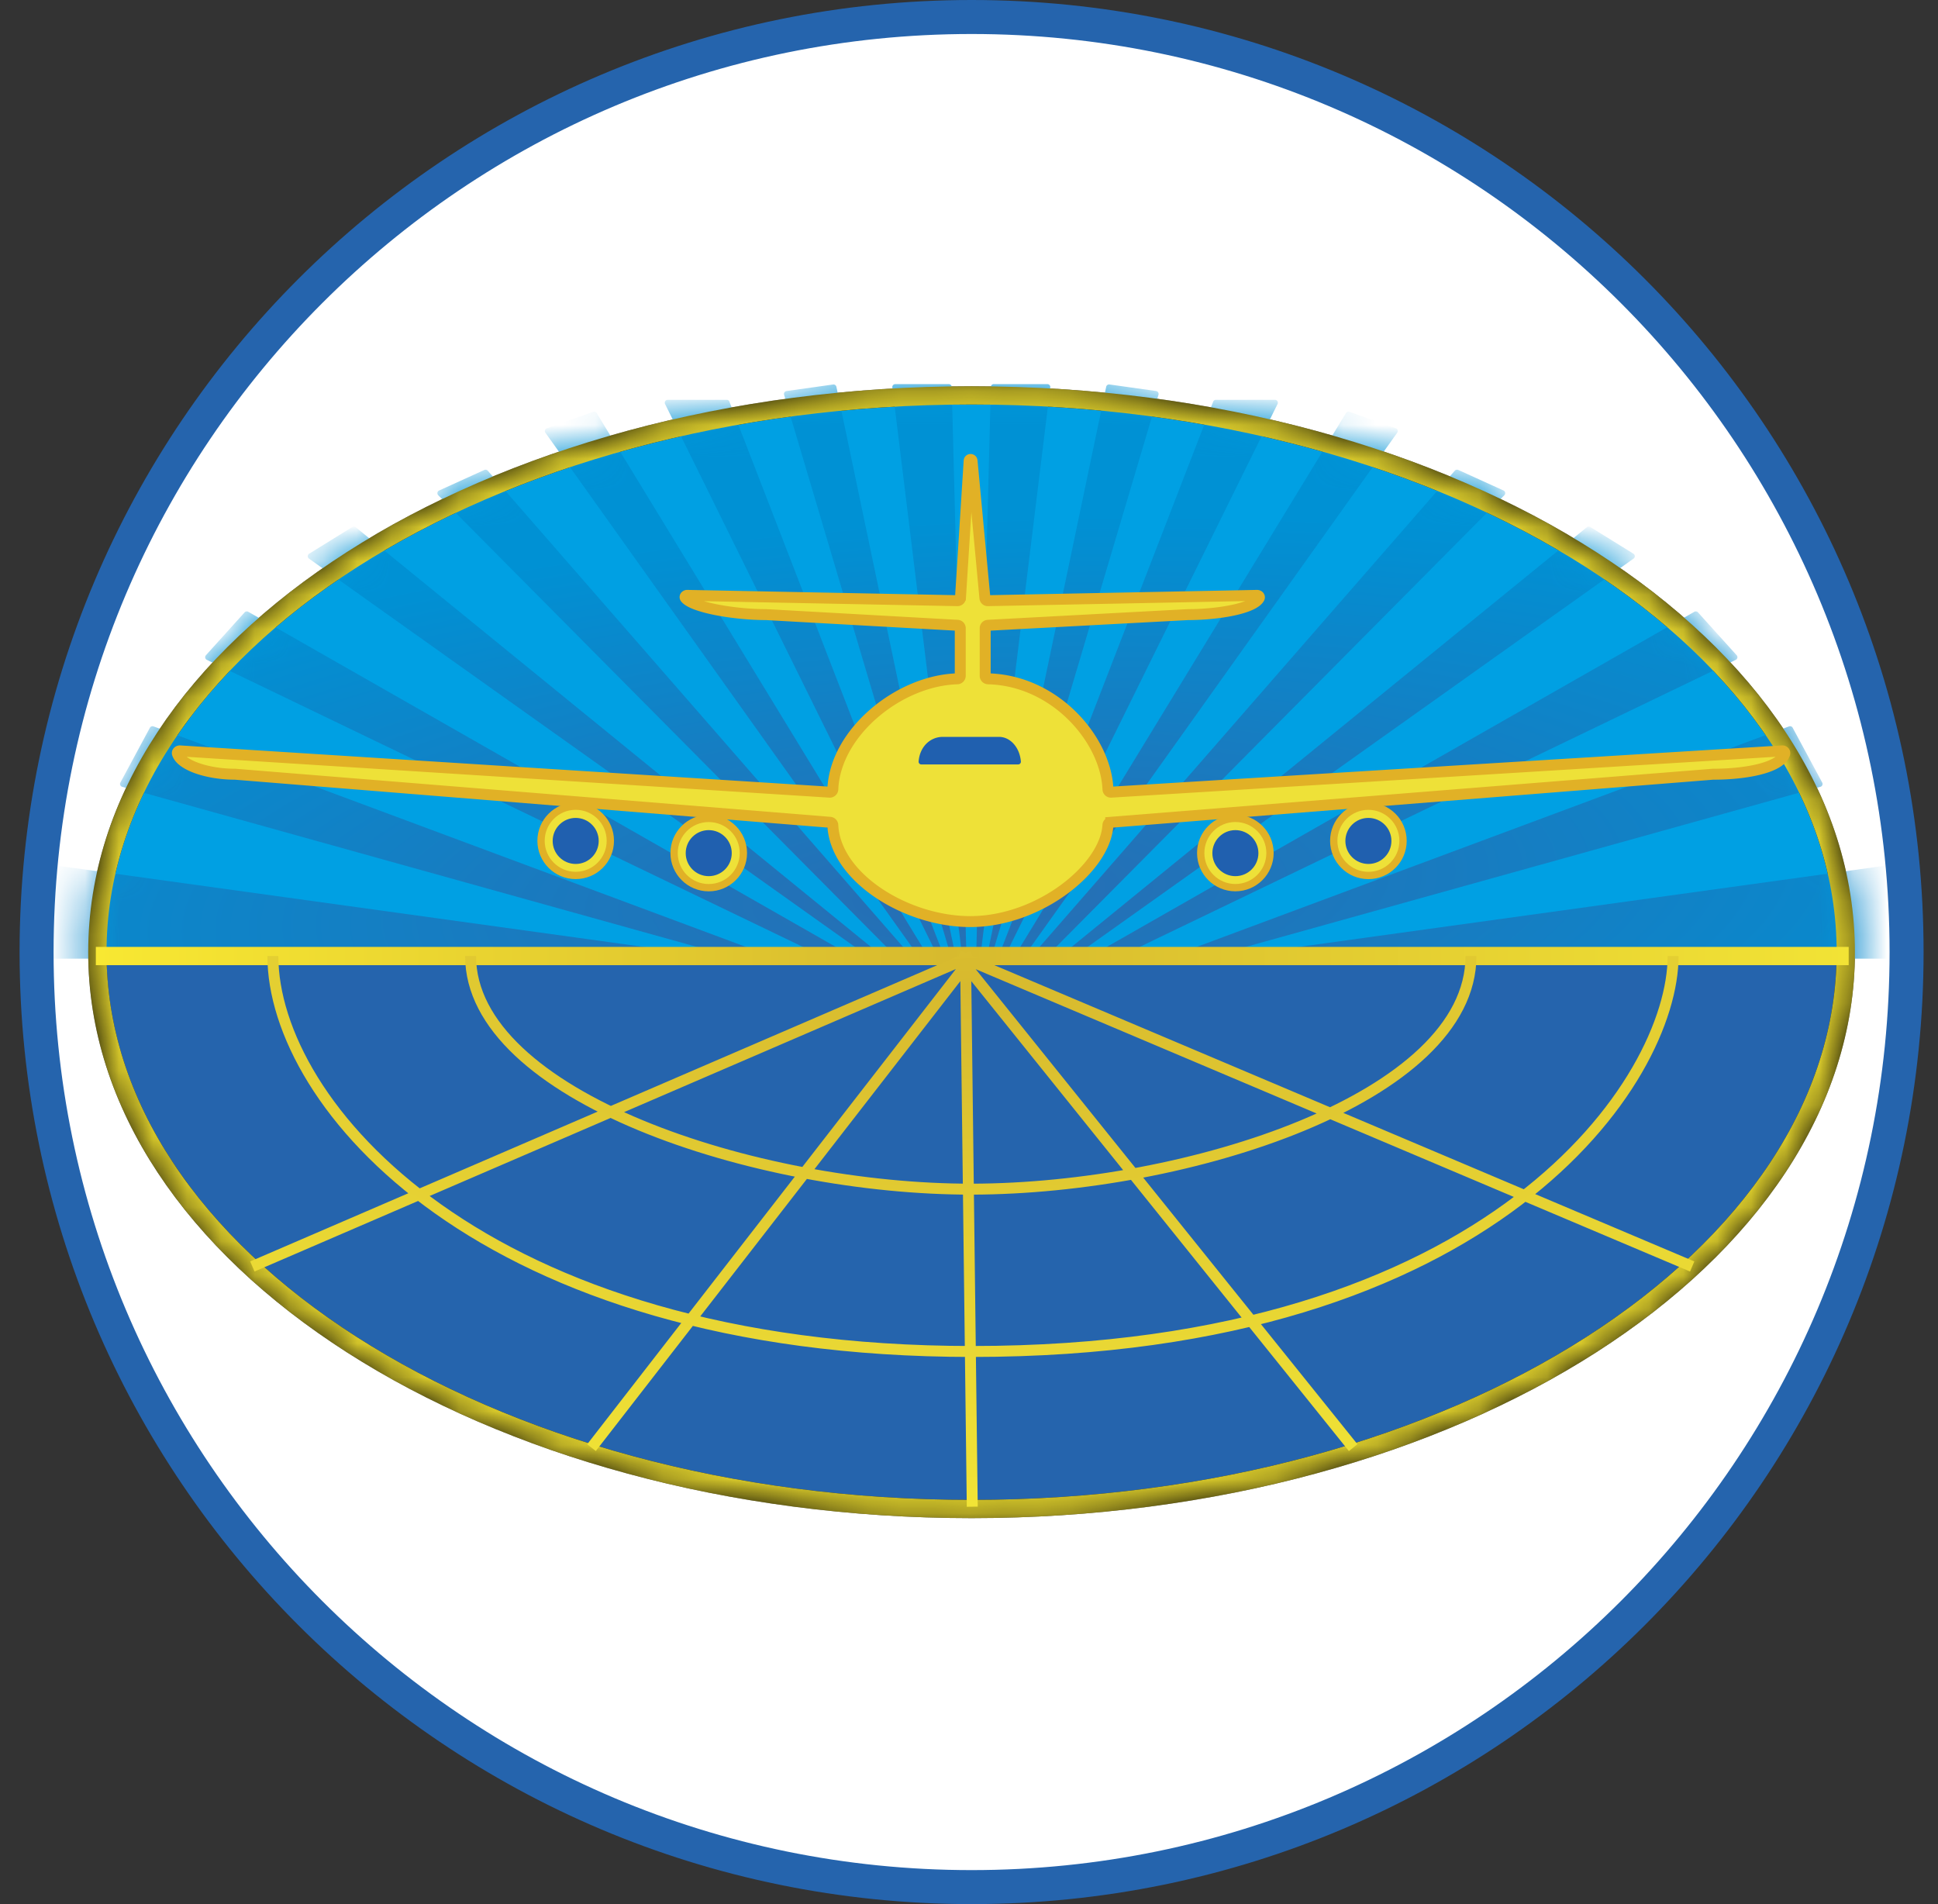
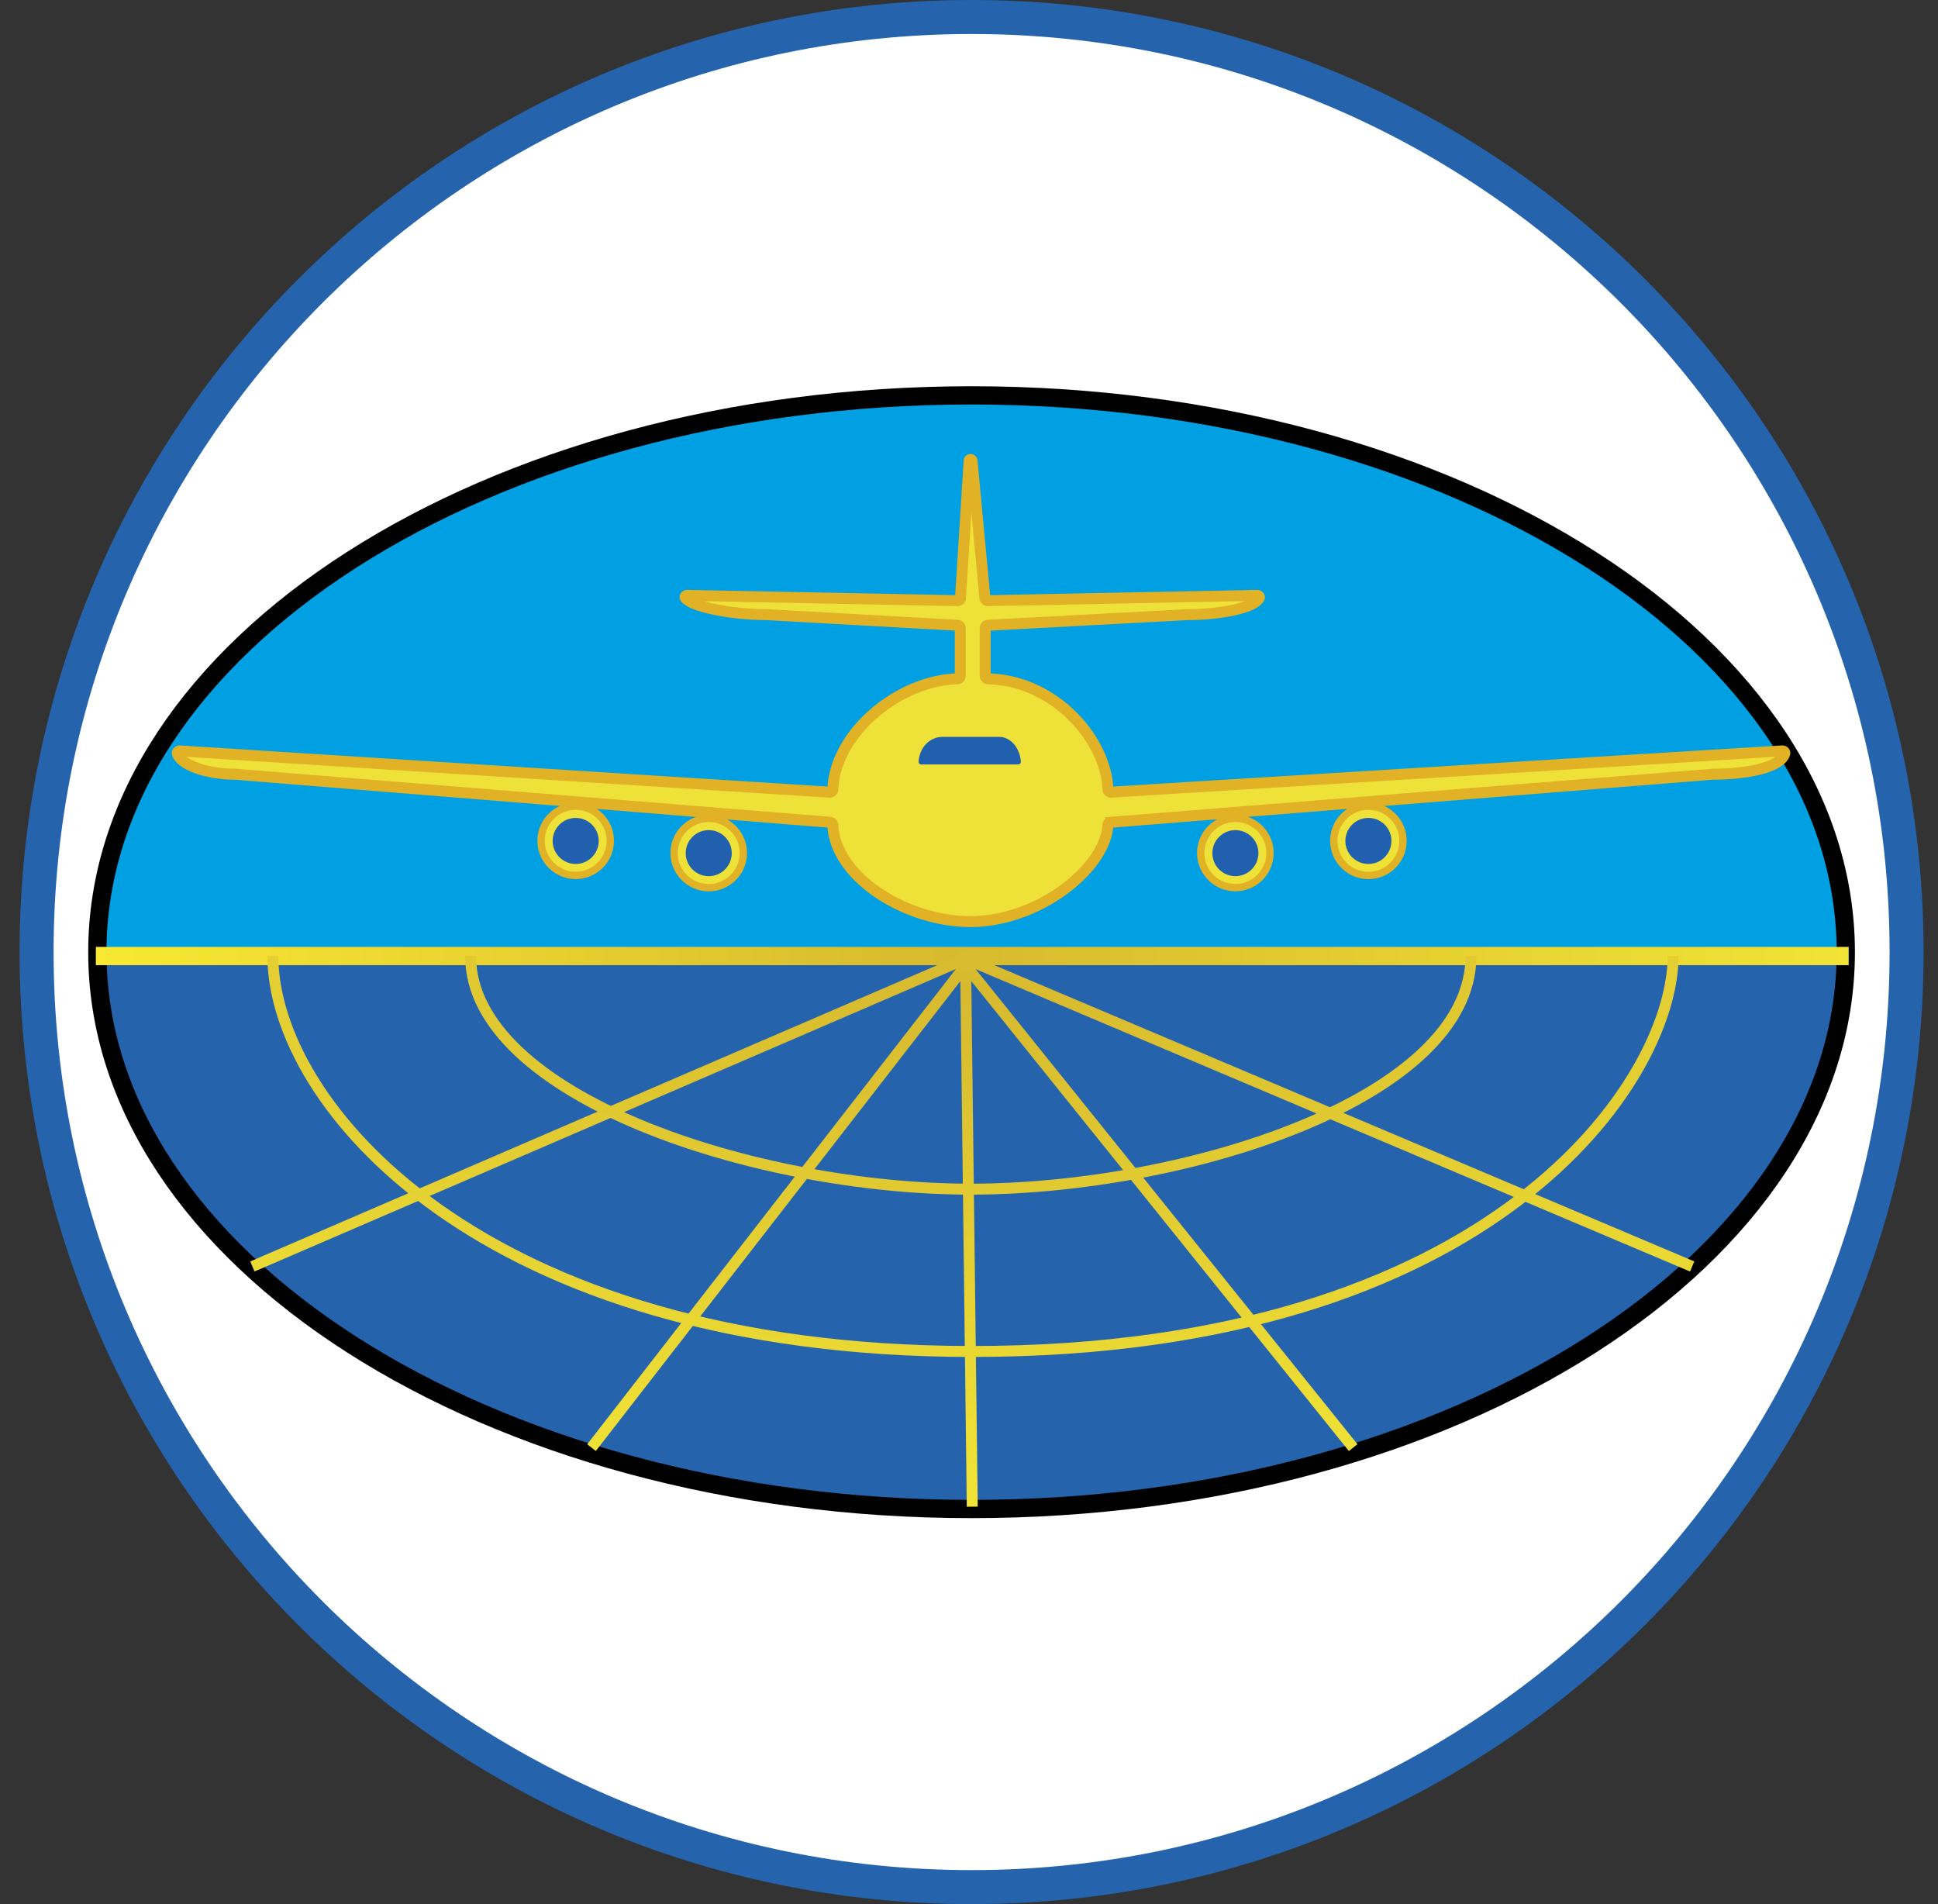
<svg xmlns="http://www.w3.org/2000/svg" width="57" height="56" fill="none" viewBox="0 0 57 56">
  <rect x="0" y="0" width="57" height="56" fill="#333333" stroke="none" />
  <g clip-path="url(#a)">
    <path fill="#fff" stroke="#2564ad" d="M28.576.5c15.187 0 27.5 12.312 27.5 27.5s-12.313 27.5-27.5 27.5c-15.188 0-27.5-12.312-27.5-27.5S13.388.5 28.576.5Z" />
    <path fill="url(#b)" stroke="#000" stroke-width=".537" d="M54.288 28.004c0 4.473-2.831 8.561-7.486 11.543-4.652 2.98-11.096 4.833-18.226 4.833-7.131 0-13.574-1.852-18.227-4.833-4.655-2.982-7.486-7.07-7.486-11.543 0-4.474 2.831-8.561 7.486-11.544 4.653-2.98 11.096-4.832 18.227-4.832 7.13 0 13.574 1.852 18.226 4.833 4.655 2.982 7.486 7.07 7.486 11.543Z" />
    <mask id="c" width="53" height="34" x="2" y="11" maskUnits="userSpaceOnUse" style="mask-type:alpha">
-       <path fill="#d9d9d9" stroke="#000" stroke-width=".537" d="M54.288 28.004c0 4.473-2.831 8.561-7.486 11.543-4.652 2.98-11.096 4.833-18.226 4.833-7.131 0-13.574-1.852-18.227-4.833-4.655-2.982-7.485-7.07-7.485-11.543 0-4.474 2.83-8.561 7.485-11.544 4.653-2.98 11.096-4.832 18.227-4.832 7.13 0 13.574 1.852 18.226 4.833 4.655 2.982 7.486 7.07 7.486 11.543Z" />
-     </mask>
+       </mask>
    <g mask="url(#c)">
      <path fill="url(#d)" fill-rule="evenodd" d="m27.992 11.38.432 16.75a.062.062 0 0 1-.123.01l-2.056-16.747a.086.086 0 0 1 .085-.096h1.576c.047 0 .085.037.086.084m.112 16.734L24.6 11.376a.086.086 0 0 0-.096-.068l-1.372.193a.086.086 0 0 0-.07.11l4.914 16.535a.066.066 0 0 0 .128-.032m-6.65-16.3 6.293 16.265a.085.085 0 0 1-.155.068l-8.031-16.265a.086.086 0 0 1 .077-.124h1.737c.035 0 .067.022.08.055m-3.907.335 9.709 15.914a.086.086 0 0 1-.073.13h-.076a.09.09 0 0 1-.07-.035l-10.996-15.43a.086.086 0 0 1 .041-.132l1.363-.483a.086.086 0 0 1 .102.036m9.187 15.902L14.346 13.843a.09.09 0 0 0-.1-.022l-1.331.605a.086.086 0 0 0-.026.139l13.5 13.603a.1.1 0 0 0 .061.026h.22a.086.086 0 0 0 .064-.143M10.462 15.506l15.39 12.535a.086.086 0 0 1-.054.153h-.14a.1.1 0 0 1-.05-.016L9.087 16.428a.086.086 0 0 1 .004-.142l1.271-.787a.09.09 0 0 1 .1.007m14.443 12.527L7.302 17.993a.086.086 0 0 0-.107.016l-1.139 1.262a.086.086 0 0 0 .027.135l18.233 8.78a.1.1 0 0 0 .037.008h.51c.088 0 .119-.117.042-.16m-20.39-6.671 17.905 6.665c.09.034.065.167-.03.167h-.637l-.024-.003-18.137-5.053a.086.086 0 0 1-.052-.123l.869-1.613a.086.086 0 0 1 .105-.04m-2.941 4.082 19.86 2.75H1.562a.086.086 0 0 1-.086-.086v-2.58c0-.051.046-.091.098-.084M29.143 11.38l-.432 16.75a.062.062 0 0 0 .123.008l2.056-16.746a.086.086 0 0 0-.085-.096h-1.576a.086.086 0 0 0-.086.084m-.112 16.733 3.504-16.738a.086.086 0 0 1 .096-.068l1.372.193c.052.008.085.06.07.11L29.16 28.146a.066.066 0 0 1-.128-.032m6.649-16.3-6.292 16.265a.085.085 0 0 0 .155.068l8.031-16.265a.086.086 0 0 0-.077-.124H35.76a.09.09 0 0 0-.08.055m3.908.335-9.71 15.914a.086.086 0 0 0 .074.13h.076a.09.09 0 0 0 .07-.035l10.996-15.43a.086.086 0 0 0-.041-.132l-1.363-.483a.086.086 0 0 0-.102.036M30.401 28.05l12.388-14.208a.09.09 0 0 1 .1-.022l1.331.605a.086.086 0 0 1 .026.139l-13.5 13.603a.1.1 0 0 1-.061.026h-.22a.086.086 0 0 1-.064-.143m16.272-12.545L31.283 28.04a.086.086 0 0 0 .054.153h.14a.1.1 0 0 0 .05-.016l16.521-11.75a.086.086 0 0 0-.005-.142l-1.27-.787a.09.09 0 0 0-.1.007M32.23 28.033l17.603-10.04a.086.086 0 0 1 .107.016l1.139 1.262a.086.086 0 0 1-.027.135l-18.233 8.78a.1.1 0 0 1-.037.008h-.51c-.088 0-.119-.117-.042-.16m20.39-6.671-17.904 6.665c-.09.034-.066.167.03.167h.636l.024-.003 18.137-5.053a.086.086 0 0 0 .052-.123l-.869-1.613a.086.086 0 0 0-.105-.04m2.941 4.082-19.86 2.75h19.872a.086.086 0 0 0 .086-.086v-2.58a.086.086 0 0 0-.098-.084" clip-rule="evenodd" />
      <path stroke="#f5e431" stroke-width=".537" d="M54.288 28.004c0 4.473-2.831 8.561-7.486 11.543-4.652 2.98-11.096 4.833-18.226 4.833-7.131 0-13.574-1.852-18.227-4.833-4.655-2.982-7.485-7.07-7.485-11.543 0-4.474 2.83-8.561 7.485-11.544 4.653-2.98 11.096-4.832 18.227-4.832 7.13 0 13.574 1.852 18.226 4.833 4.655 2.982 7.486 7.07 7.486 11.543Z" />
    </g>
    <path stroke="url(#e)" stroke-width=".537" d="M2.819 28.117h51.554" />
    <path stroke="url(#f)" stroke-width=".322" d="M8.026 28.117c0 4.34 6.119 11.63 20.57 11.63 15.362 0 20.613-7.985 20.613-11.63m-35.368 0c0 4.113 8.401 6.87 14.755 6.856 6.323-.014 14.668-2.68 14.668-6.856m-14.668 0-.198.085M7.423 37.247l20.975-9.045m-.2-.085.2.085m21.372 9.045-21.372-9.045m0 0 .003.19m.195 15.92-.195-15.92m0 0L17.397 42.575m11.004-14.183 11.398 14.183" />
    <path fill="#eee138" stroke="#e1b126" stroke-width=".322" d="m28.249 17.585.255-4.032c.003-.053.08-.054.086-.001l.378 4.036a.086.086 0 0 0 .088.078l7.914-.156c.048-.001.088.04.065.081-.164.304-1.207.485-2.096.485l-5.882.314a.086.086 0 0 0-.081.086v1.4c0 .048.039.086.086.088 1.981.05 3.465 1.794 3.525 3.249.002.05.043.088.093.085l19.735-1.214c.05-.003.092.037.077.084-.127.4-1.098.602-2.112.602l-17.712 1.414a.09.09 0 0 0-.082.086c-.079 1.268-2.03 2.834-4.047 2.834-1.885 0-3.974-1.3-4.044-2.834a.09.09 0 0 0-.081-.086L6.915 22.77c-.798 0-1.579-.258-1.696-.602-.016-.047.026-.087.076-.084l19.107 1.214a.09.09 0 0 0 .093-.086c.067-1.666 1.939-3.198 3.662-3.248a.09.09 0 0 0 .086-.087v-1.401a.086.086 0 0 0-.08-.086l-5.625-.314c-.972 0-2.17-.221-2.378-.488-.03-.038.009-.08.057-.078l7.944.156a.086.086 0 0 0 .087-.08Z" />
    <circle cx="16.932" cy="24.728" r="1.019" fill="#eee138" stroke="#e1b126" stroke-width=".215" />
    <circle cx="1.127" cy="1.127" r="1.019" fill="#eee138" stroke="#e1b126" stroke-width=".215" transform="matrix(-1 0 0 1 41.374 23.602)" />
    <circle cx="20.845" cy="25.088" r="1.019" fill="#eee138" stroke="#e1b126" stroke-width=".215" />
    <circle cx="1.127" cy="1.127" r="1.019" fill="#eee138" stroke="#e1b126" stroke-width=".215" transform="matrix(-1 0 0 1 37.461 23.96)" />
    <circle cx="16.932" cy="24.732" r=".677" fill="#2060af" />
    <circle cx=".677" cy=".677" r=".677" fill="#2060af" transform="matrix(-1 0 0 1 40.924 24.055)" />
    <circle cx="20.845" cy="25.091" r=".677" fill="#2060af" />
    <path fill="#2060af" d="M29.945 22.482H27.1a.08.08 0 0 1-.082-.086c.036-.453.358-.724.706-.724h1.663c.323 0 .605.307.639.724a.08.08 0 0 1-.082.086" />
    <circle cx=".677" cy=".677" r=".677" fill="#2060af" transform="matrix(-1 0 0 1 37.012 24.414)" />
  </g>
  <defs>
    <radialGradient id="d" cx="0" cy="0" r="1" gradientTransform="rotate(-3.163 490.48 -504.168)scale(35.466 11.06)" gradientUnits="userSpaceOnUse">
      <stop stop-color="#286db3" />
      <stop offset="1" stop-color="#0091d4" />
    </radialGradient>
    <radialGradient id="f" cx="0" cy="0" r="1" gradientTransform="matrix(0 15.243 -39.858 0 28.597 29.07)" gradientUnits="userSpaceOnUse">
      <stop stop-color="#d7b92e" />
      <stop offset="1" stop-color="#f1e436" />
    </radialGradient>
    <linearGradient id="b" x1="28.576" x2="28.576" y1="11.359" y2="44.648" gradientUnits="userSpaceOnUse">
      <stop offset=".496" stop-color="#00a0e3" />
      <stop offset=".511" stop-color="#2564ad" />
    </linearGradient>
    <linearGradient id="e" x1="2.819" x2="54.373" y1="28.617" y2="28.617" gradientUnits="userSpaceOnUse">
      <stop stop-color="#f8e832" />
      <stop offset=".485" stop-color="#d7ba2e" />
      <stop offset="1" stop-color="#f2e335" />
    </linearGradient>
    <clipPath id="a">
      <path fill="#fff" d="M.576 0h56v56h-56z" />
    </clipPath>
  </defs>
</svg>